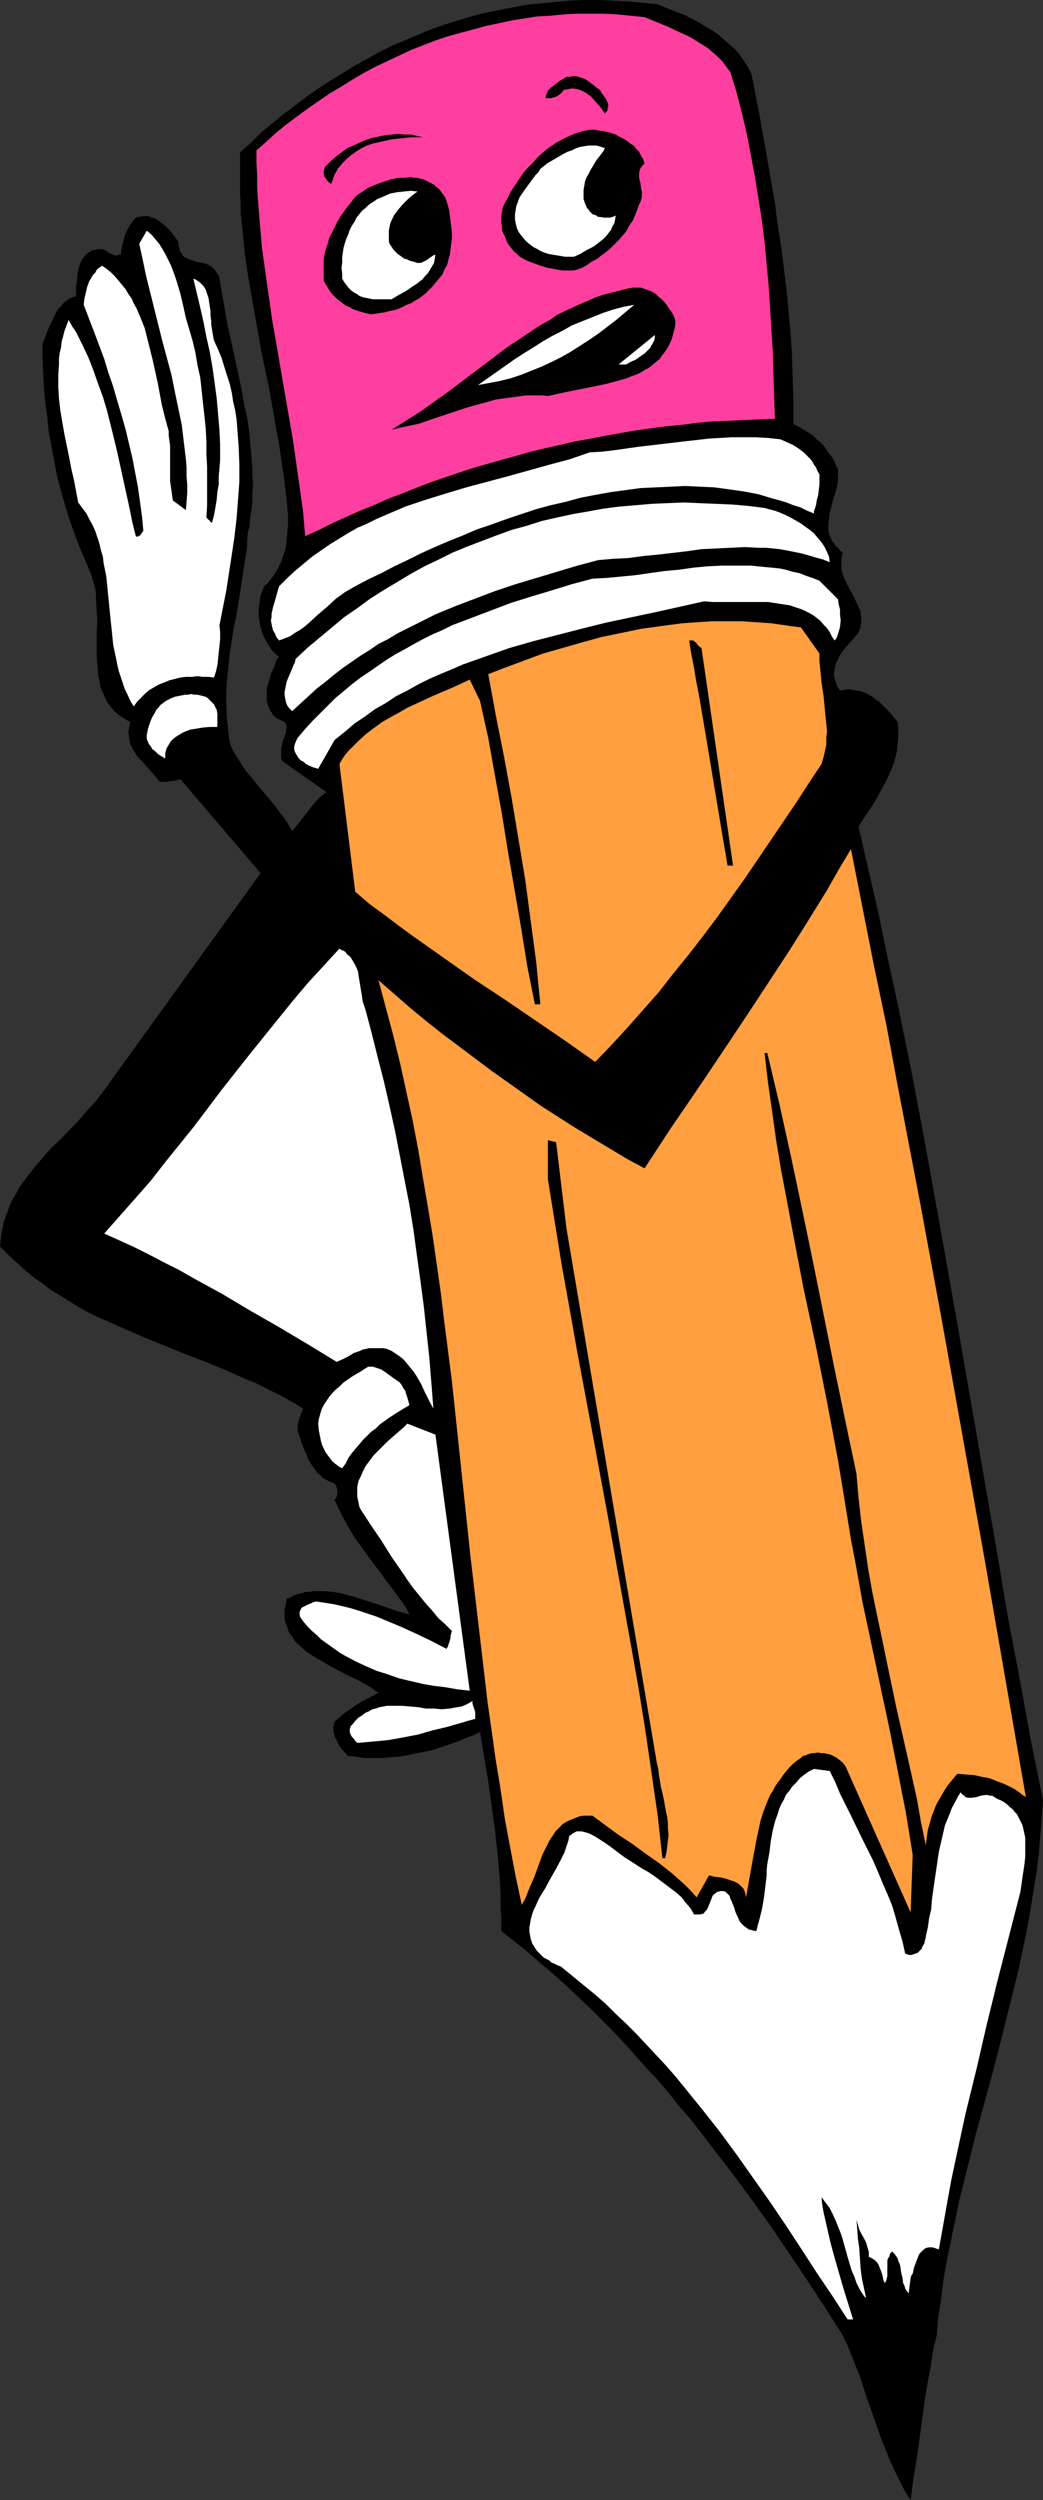
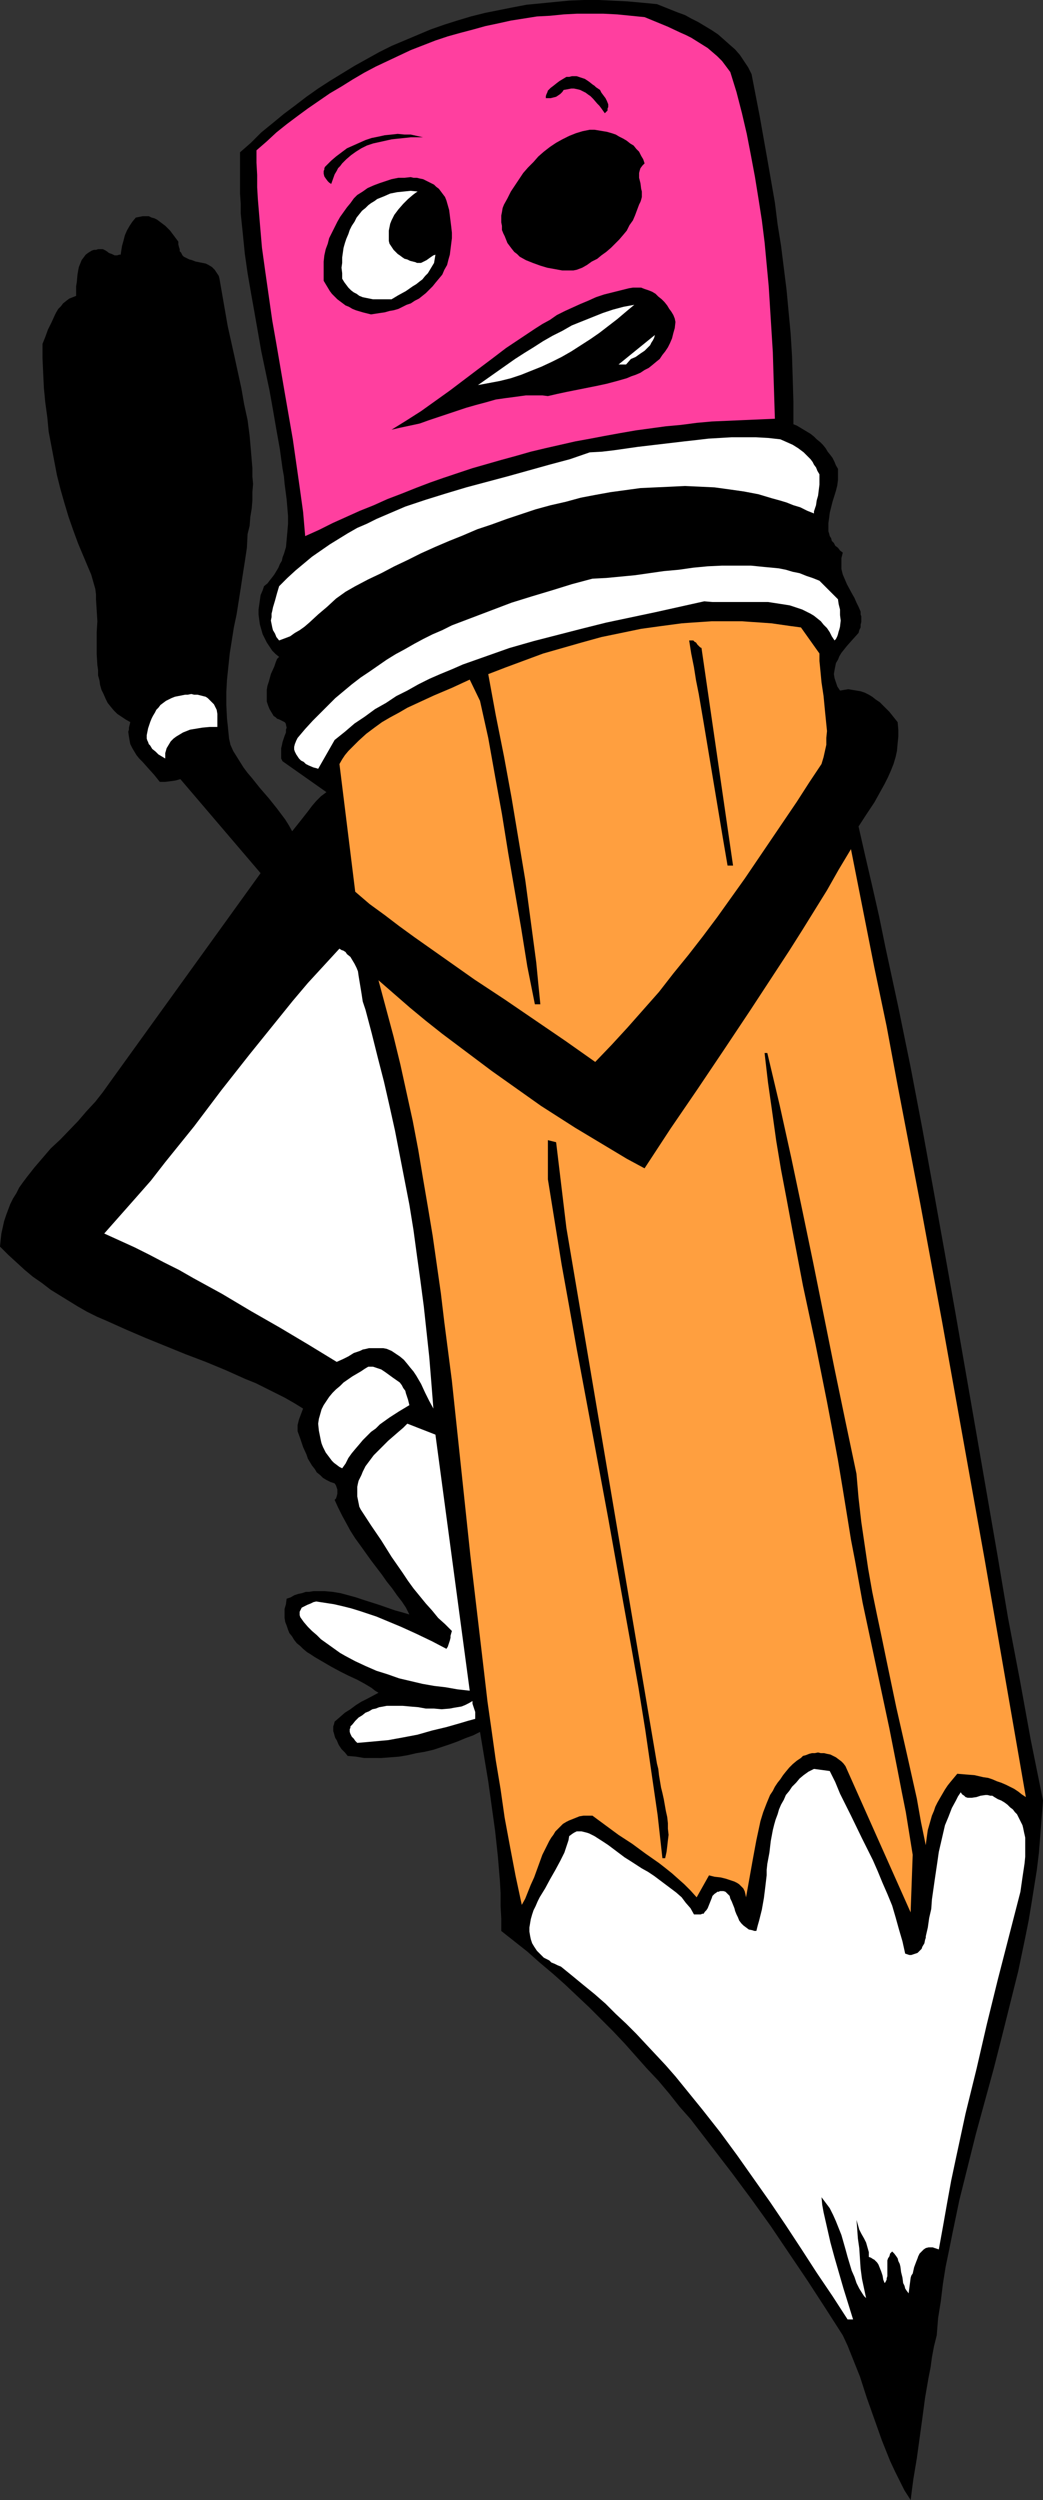
<svg xmlns="http://www.w3.org/2000/svg" xmlns:ns1="http://sodipodi.sourceforge.net/DTD/sodipodi-0.dtd" xmlns:ns2="http://www.inkscape.org/namespaces/inkscape" version="1.0" width="65.009mm" height="155.711mm" id="svg25" ns1:docname="Pencil - Whispering.wmf">
  <rect width="100%" height="100%" fill="#333333" stroke="none" />
  <ns1:namedview id="namedview25" pagecolor="#ffffff" bordercolor="#000000" borderopacity="0.25" ns2:showpageshadow="2" ns2:pageopacity="0.0" ns2:pagecheckerboard="0" ns2:deskcolor="#d1d1d1" ns2:document-units="mm" />
  <defs id="defs1">
    <pattern id="WMFhbasepattern" patternUnits="userSpaceOnUse" width="6" height="6" x="0" y="0" />
  </defs>
  <path style="fill:#000000;fill-opacity:1;fill-rule:evenodd;stroke:none" d="m 177.048,17.452 1.938,10.019 1.777,10.019 1.777,10.18 0.646,5.171 0.808,5.009 0.646,5.171 0.646,5.171 0.485,5.171 0.485,5.171 0.323,5.333 0.162,5.171 0.162,5.494 v 5.333 l 0.808,0.323 0.808,0.485 0.808,0.485 0.808,0.485 0.808,0.485 0.808,0.646 0.646,0.646 0.808,0.646 0.646,0.646 0.646,0.808 0.485,0.808 0.646,0.808 0.485,0.646 0.485,0.97 0.323,0.808 0.485,0.808 v 1.293 1.293 l -0.162,1.293 -0.323,1.293 -0.808,2.585 -0.323,1.293 -0.323,1.293 -0.162,1.293 -0.162,1.131 v 1.293 0.646 l 0.162,0.485 0.162,0.646 0.323,0.485 0.162,0.646 0.485,0.485 0.323,0.646 0.646,0.485 0.485,0.646 0.646,0.485 -0.162,0.646 -0.162,0.646 v 0.808 0.646 0.646 0.485 l 0.323,1.293 0.485,1.131 0.485,1.131 1.131,2.101 0.646,1.131 0.485,1.131 0.485,0.97 0.485,1.131 v 0.646 l 0.162,0.485 v 0.646 0.646 l -0.162,0.646 v 0.646 l -0.323,0.646 -0.162,0.646 -1.454,1.616 -1.292,1.454 -0.646,0.808 -0.646,0.808 -0.485,0.808 -0.323,0.808 -0.485,0.808 -0.162,0.808 -0.162,0.808 -0.162,0.97 0.162,0.97 0.323,0.97 0.323,0.97 0.323,0.485 0.323,0.485 0.969,-0.162 0.969,-0.162 0.969,0.162 0.969,0.162 0.969,0.162 0.969,0.323 0.969,0.485 0.808,0.485 0.808,0.646 0.969,0.646 0.646,0.646 0.808,0.808 0.808,0.808 0.646,0.808 0.646,0.808 0.646,0.808 0.162,1.778 v 1.616 l -0.162,1.616 -0.162,1.778 -0.323,1.454 -0.485,1.616 -0.646,1.616 -0.646,1.454 -0.808,1.616 -0.808,1.454 -1.615,2.909 -1.938,2.909 -1.777,2.747 1.615,7.11 1.615,6.948 1.615,7.11 1.454,7.11 3.069,14.22 2.908,14.22 2.746,14.382 2.585,14.22 2.585,14.382 2.585,14.543 5.008,28.763 5.008,28.925 2.423,14.382 2.746,14.382 2.585,14.22 2.908,14.382 -0.323,4.04 -0.323,4.201 -0.323,4.04 -0.485,4.04 -0.646,4.04 -0.646,4.04 -0.646,3.878 -0.808,4.04 -0.808,3.878 -0.808,3.878 -1.938,7.756 -1.938,7.756 -1.938,7.595 -4.2,15.351 -1.938,7.756 -1.938,7.756 -1.615,7.756 -0.808,4.04 -0.808,3.878 -0.646,4.04 -0.485,4.04 -0.646,4.04 -0.323,4.04 -0.646,2.585 -0.485,2.585 -0.323,2.424 -0.485,2.424 -0.808,4.686 -0.646,4.848 -0.646,4.686 -0.646,4.686 -0.808,4.848 -0.323,2.424 -0.323,2.585 -1.454,-2.262 -1.131,-2.262 -1.131,-2.262 -1.131,-2.424 -0.969,-2.424 -0.969,-2.424 -1.777,-5.009 -1.777,-5.009 -1.615,-5.009 -0.969,-2.424 -0.969,-2.424 -0.969,-2.424 -1.131,-2.424 -4.039,-6.302 -4.2,-6.464 -4.362,-6.464 -4.362,-6.464 -4.523,-6.302 -4.685,-6.302 -4.846,-6.302 -4.846,-6.302 -2.585,-2.909 -2.423,-3.07 -2.585,-3.07 -2.746,-2.909 -2.585,-2.909 -2.585,-2.909 -2.746,-2.909 -2.746,-2.747 -2.908,-2.909 -2.746,-2.585 -2.908,-2.747 -2.908,-2.585 -3.069,-2.585 -2.908,-2.585 -3.069,-2.424 -3.069,-2.424 v -2.909 l -0.162,-2.909 v -3.07 l -0.162,-2.909 -0.485,-5.817 -0.646,-5.979 -0.808,-5.817 -0.808,-5.817 -0.969,-5.817 -0.969,-5.817 -1.615,0.808 -1.777,0.646 -1.938,0.808 -1.777,0.646 -1.938,0.646 -1.938,0.646 -2.1,0.485 -1.938,0.323 -2.1,0.485 -1.938,0.323 -2.1,0.162 -2.1,0.162 H 87.878 85.778 l -1.938,-0.323 -1.938,-0.162 -0.646,-0.808 -0.808,-0.808 -0.646,-0.97 -0.485,-1.131 -0.323,-0.485 -0.162,-0.485 -0.162,-0.646 -0.162,-0.485 v -0.485 -0.646 l 0.162,-0.485 0.162,-0.646 1.131,-0.97 1.292,-1.131 1.292,-0.808 1.292,-0.97 1.292,-0.808 1.292,-0.646 2.746,-1.454 -0.808,-0.485 -0.808,-0.646 -0.808,-0.485 -0.808,-0.485 -1.777,-0.97 -2.1,-0.97 -1.938,-0.97 -2.1,-1.131 -1.938,-1.131 -1.938,-1.131 -0.969,-0.646 -0.808,-0.485 -0.969,-0.808 -0.646,-0.646 -0.808,-0.646 -0.646,-0.808 -0.485,-0.808 -0.646,-0.808 -0.323,-0.808 -0.323,-0.97 -0.323,-0.808 -0.162,-0.97 v -1.131 -0.97 l 0.323,-1.131 0.162,-1.293 0.969,-0.323 0.808,-0.485 0.969,-0.323 0.808,-0.162 0.969,-0.323 h 0.808 l 0.969,-0.162 h 0.969 1.777 l 1.777,0.162 1.938,0.323 1.777,0.485 1.777,0.485 1.938,0.646 3.554,1.131 3.715,1.293 1.777,0.485 1.615,0.485 -0.808,-1.616 -0.969,-1.454 -1.131,-1.454 -1.131,-1.616 -1.292,-1.616 -1.131,-1.616 -2.585,-3.393 -2.423,-3.393 -1.292,-1.778 -1.131,-1.778 -0.969,-1.778 -0.969,-1.778 -0.969,-1.939 -0.808,-1.778 0.323,-0.323 0.162,-0.485 0.162,-0.646 v -0.485 -0.485 l -0.162,-0.485 -0.162,-0.485 -0.323,-0.485 -0.969,-0.323 -0.969,-0.485 -0.808,-0.485 -0.646,-0.646 -0.808,-0.646 -0.485,-0.808 -0.646,-0.808 -0.485,-0.808 -0.485,-0.808 -0.323,-0.97 -0.808,-1.778 -0.646,-1.939 -0.646,-1.778 v -0.646 -0.808 l 0.162,-0.646 0.162,-0.646 0.485,-1.293 0.485,-1.293 -2.1,-1.293 -2.262,-1.293 -2.262,-1.131 -2.262,-1.131 -2.262,-1.131 -2.423,-0.97 -4.685,-2.101 -4.685,-1.939 -4.685,-1.778 -9.531,-3.878 -4.523,-1.939 -4.685,-2.101 -2.262,-0.97 -2.262,-1.131 -2.262,-1.293 -2.1,-1.293 -2.1,-1.293 -2.1,-1.293 -2.1,-1.616 -2.1,-1.454 -1.938,-1.616 -1.938,-1.778 L 1.938,295.389 0,293.449 l 0.162,-1.616 0.162,-1.454 0.323,-1.454 0.323,-1.454 0.485,-1.454 0.485,-1.293 0.485,-1.293 0.646,-1.293 0.808,-1.293 0.646,-1.293 0.808,-1.131 0.969,-1.293 1.777,-2.262 1.938,-2.262 1.938,-2.262 2.262,-2.101 4.2,-4.363 1.938,-2.262 2.1,-2.262 1.777,-2.262 0.808,-1.131 0.808,-1.131 35.539,-49.285 -18.9,-22.138 -1.131,0.323 -1.131,0.162 -1.292,0.162 h -1.292 l -0.646,-0.808 -0.646,-0.808 -1.454,-1.616 -1.292,-1.454 -0.808,-0.808 -0.646,-0.808 -0.485,-0.808 -0.485,-0.808 -0.485,-0.97 -0.162,-0.808 -0.162,-0.97 -0.162,-1.131 0.162,-0.485 v -0.485 l 0.162,-0.646 0.162,-0.646 -1.131,-0.646 -0.969,-0.646 -0.969,-0.646 -0.808,-0.808 -0.808,-0.97 -0.646,-0.808 -0.485,-0.97 -0.485,-1.131 -0.485,-0.97 -0.323,-1.131 -0.162,-1.131 -0.323,-1.131 v -1.293 l -0.162,-1.131 -0.162,-2.585 v -2.585 -2.585 l 0.162,-2.585 -0.162,-2.585 -0.162,-2.585 v -1.131 l -0.162,-1.293 -0.323,-1.131 -0.323,-1.131 -0.323,-1.131 -0.485,-1.131 -1.292,-3.07 -1.292,-3.07 -1.131,-3.07 -1.131,-3.232 -0.969,-3.232 -0.969,-3.393 -0.808,-3.232 -0.646,-3.393 -0.646,-3.393 -0.646,-3.393 -0.323,-3.393 -0.485,-3.555 -0.323,-3.393 -0.162,-3.393 -0.162,-3.555 V 80.957 l 0.646,-1.616 0.646,-1.778 0.808,-1.616 0.808,-1.778 0.323,-0.646 0.485,-0.808 0.646,-0.646 0.485,-0.646 0.808,-0.646 0.646,-0.485 0.808,-0.323 0.808,-0.323 v -1.454 -0.808 l 0.162,-0.97 0.162,-1.778 0.162,-0.97 0.162,-0.808 0.323,-0.808 0.323,-0.808 0.485,-0.646 0.485,-0.646 0.646,-0.485 0.808,-0.485 0.485,-0.162 h 0.485 l 0.485,-0.162 h 0.485 0.323 0.323 l 0.646,0.323 0.485,0.323 0.162,0.162 0.323,0.162 0.485,0.162 0.646,0.323 h 0.323 0.323 l 0.485,-0.162 h 0.323 l 0.162,-1.131 0.162,-0.97 0.323,-1.131 0.323,-1.293 0.485,-1.131 0.646,-1.131 0.646,-0.97 0.808,-0.97 0.808,-0.162 0.808,-0.162 h 0.646 0.808 l 0.646,0.323 0.646,0.162 0.646,0.323 0.646,0.485 0.646,0.485 0.646,0.485 1.131,1.131 0.969,1.293 0.969,1.293 v 0.646 l 0.162,0.646 0.162,0.485 v 0.485 l 0.323,0.323 0.162,0.323 0.162,0.323 0.323,0.323 0.646,0.323 0.646,0.323 0.646,0.162 0.808,0.323 0.808,0.162 0.808,0.162 0.808,0.162 0.646,0.323 0.808,0.485 0.323,0.323 0.323,0.323 0.323,0.485 0.323,0.485 0.323,0.485 0.162,0.646 0.646,3.717 0.646,3.717 0.646,3.717 1.615,7.272 1.615,7.433 0.646,3.717 0.808,3.717 0.485,3.717 0.323,3.717 0.323,3.878 v 1.939 l 0.162,1.778 -0.162,1.939 v 1.939 l -0.162,1.939 -0.323,1.939 -0.162,2.101 -0.485,1.939 -0.162,3.232 -0.485,3.232 -0.485,3.07 -0.485,3.232 -0.969,6.14 -0.646,3.07 -0.485,3.07 -0.485,3.07 -0.323,3.07 -0.323,3.07 -0.162,2.909 v 3.07 l 0.162,3.232 0.162,1.454 0.162,1.616 0.162,1.616 0.323,1.454 0.646,1.454 0.808,1.293 0.808,1.293 0.808,1.293 0.969,1.293 0.969,1.131 1.938,2.424 2.1,2.424 1.938,2.424 1.938,2.585 0.808,1.293 0.808,1.454 1.938,-2.424 1.777,-2.262 0.969,-1.293 0.969,-1.131 1.131,-1.131 1.292,-0.97 -10.339,-7.272 -0.323,-0.646 v -0.808 -0.808 -0.808 l 0.162,-0.646 0.162,-0.808 0.485,-1.454 0.323,-0.808 v -0.646 l 0.162,-0.485 -0.162,-0.646 v -0.162 l -0.162,-0.323 -0.162,-0.162 -0.323,-0.162 -0.323,-0.162 -0.323,-0.162 -0.323,-0.162 -0.485,-0.162 -0.323,-0.323 -0.485,-0.323 -0.485,-0.808 -0.485,-0.808 -0.323,-0.808 -0.323,-0.97 v -0.808 -0.97 -0.97 l 0.162,-0.97 0.323,-0.97 0.485,-1.778 0.808,-1.778 0.323,-0.97 0.323,-0.808 0.485,-0.485 -0.808,-0.646 -0.808,-0.808 -0.646,-0.97 -0.646,-0.97 -0.485,-0.97 -0.485,-0.97 -0.323,-1.131 -0.323,-1.131 -0.162,-1.131 -0.162,-1.293 v -1.131 l 0.162,-1.131 0.162,-1.131 0.162,-1.131 0.485,-1.131 0.323,-0.97 0.808,-0.646 0.485,-0.646 0.646,-0.808 0.485,-0.646 0.485,-0.808 0.485,-0.808 0.323,-0.808 0.485,-0.808 0.162,-0.808 0.323,-0.808 0.485,-1.616 0.162,-1.778 0.162,-1.778 0.162,-1.939 v -1.778 l -0.162,-1.939 -0.162,-1.939 -0.485,-3.717 -0.162,-1.778 -0.323,-1.778 -0.646,-4.686 -0.808,-4.525 -0.808,-4.686 -0.808,-4.525 -1.938,-9.211 -1.615,-9.211 -0.808,-4.525 -0.808,-4.686 -0.646,-4.525 -0.485,-4.848 -0.485,-4.686 v -2.262 l -0.162,-2.424 v -2.424 -2.424 -2.424 -2.424 l 2.585,-2.262 2.423,-2.424 2.585,-2.101 2.746,-2.262 2.585,-1.939 2.746,-2.101 2.746,-1.939 2.746,-1.778 2.908,-1.778 2.908,-1.778 2.908,-1.616 2.908,-1.616 2.908,-1.454 3.069,-1.293 3.069,-1.293 3.069,-1.293 3.231,-1.131 3.069,-0.97 3.231,-0.97 3.231,-0.808 3.231,-0.646 3.231,-0.646 3.392,-0.646 3.392,-0.323 3.231,-0.323 3.392,-0.323 L 137.471,0 h 3.554 l 3.392,0.162 3.392,0.162 3.554,0.323 3.392,0.323 1.615,0.646 1.615,0.646 1.615,0.646 1.777,0.646 1.454,0.808 1.615,0.808 1.615,0.97 1.615,0.97 1.454,0.97 1.292,1.131 1.454,1.293 1.292,1.131 1.131,1.293 0.969,1.454 0.969,1.454 z" id="path1" />
  <path style="fill:#ff3f9f;fill-opacity:1;fill-rule:evenodd;stroke:none" d="m 172.041,16.967 1.454,4.686 1.292,5.009 1.131,4.848 0.969,5.009 0.969,5.171 0.808,5.009 0.808,5.171 0.646,5.171 0.485,5.171 0.485,5.171 0.323,5.171 0.323,5.171 0.323,5.171 0.162,5.333 0.162,5.171 0.162,5.171 -3.715,0.162 -3.715,0.162 -3.715,0.162 -3.715,0.162 -3.554,0.323 -3.715,0.485 -3.554,0.323 -3.554,0.485 -3.554,0.485 -3.715,0.646 -3.554,0.646 -3.392,0.646 -3.554,0.646 -3.554,0.808 -3.554,0.808 -3.392,0.808 -3.392,0.97 -3.554,0.97 -3.392,0.97 -3.392,0.97 -3.392,1.131 -3.392,1.131 -3.231,1.131 -3.392,1.293 -3.231,1.293 -3.392,1.293 -3.231,1.454 -3.231,1.293 -3.231,1.454 -3.231,1.454 -3.231,1.616 -3.231,1.454 -0.485,-5.656 -0.808,-5.817 -0.808,-5.656 -0.808,-5.656 -1.938,-11.15 -0.969,-5.656 -0.969,-5.656 -0.969,-5.494 -0.808,-5.656 -0.808,-5.656 -0.808,-5.817 -0.485,-5.656 -0.485,-5.817 -0.162,-2.747 v -2.909 l -0.162,-2.909 v -2.909 l 2.423,-2.101 2.262,-2.101 2.423,-1.939 2.585,-1.939 2.423,-1.778 2.585,-1.778 2.585,-1.778 2.746,-1.616 2.585,-1.616 2.746,-1.616 2.746,-1.454 2.746,-1.293 2.746,-1.293 2.746,-1.293 2.908,-1.131 2.908,-1.131 2.908,-0.97 2.908,-0.808 3.069,-0.808 2.908,-0.808 3.069,-0.646 2.908,-0.646 3.069,-0.485 3.069,-0.485 3.069,-0.162 3.231,-0.323 3.069,-0.162 h 3.231 3.069 l 3.231,0.162 3.231,0.323 3.231,0.323 2.746,1.131 2.746,1.131 2.746,1.293 1.454,0.646 1.292,0.646 1.292,0.808 1.292,0.808 1.292,0.808 1.131,0.97 1.131,0.97 1.131,1.131 0.969,1.293 z" id="path2" />
  <path style="fill:#000000;fill-opacity:1;fill-rule:evenodd;stroke:none" d="m 141.348,21.168 0.323,0.646 0.485,0.646 0.485,0.646 0.323,0.646 0.323,0.808 v 0.323 0.323 l -0.162,0.323 v 0.485 l -0.323,0.323 -0.323,0.323 -0.808,-1.131 -0.485,-0.646 -0.485,-0.485 -0.969,-1.131 -0.646,-0.646 -0.485,-0.323 -0.646,-0.485 -0.646,-0.323 -0.646,-0.323 -0.646,-0.162 -0.808,-0.162 h -0.646 l -0.808,0.162 -0.969,0.162 -0.323,0.485 -0.485,0.485 -0.485,0.323 -0.485,0.323 -0.646,0.162 -0.646,0.162 h -0.485 -0.646 v -0.485 l 0.162,-0.485 0.162,-0.323 0.162,-0.485 0.646,-0.646 0.646,-0.485 0.808,-0.646 0.646,-0.485 0.808,-0.485 0.808,-0.485 h 0.646 l 0.646,-0.162 h 0.485 0.646 l 0.485,0.162 0.485,0.162 0.969,0.323 0.969,0.646 0.808,0.646 0.485,0.323 0.323,0.323 z" id="path3" />
  <path style="fill:#000000;fill-opacity:1;fill-rule:evenodd;stroke:none" d="m 151.848,38.459 -0.485,0.485 -0.485,0.646 -0.162,0.485 -0.162,0.646 v 0.646 0.485 l 0.323,1.293 0.162,1.293 0.162,0.646 v 0.646 0.646 l -0.162,0.646 -0.162,0.485 -0.323,0.646 -0.485,1.293 -0.485,1.293 -0.485,1.131 -0.808,1.131 -0.646,1.293 -0.808,0.97 -0.969,1.131 -0.969,0.97 -0.969,0.97 -1.131,0.97 -1.131,0.808 -0.969,0.808 -1.292,0.646 -1.131,0.808 -1.131,0.646 -1.292,0.485 -0.808,0.162 h -0.808 -0.969 -0.808 l -1.777,-0.323 -1.777,-0.323 -1.615,-0.485 -1.777,-0.646 -1.615,-0.646 -1.454,-0.808 -0.646,-0.646 -0.646,-0.485 -0.646,-0.808 -0.485,-0.646 -0.485,-0.646 -0.323,-0.808 -0.323,-0.808 -0.323,-0.646 -0.323,-0.808 v -0.97 l -0.162,-0.808 v -0.808 -0.808 l 0.162,-0.808 0.162,-0.97 0.323,-0.808 0.808,-1.454 0.808,-1.616 0.969,-1.454 0.969,-1.454 0.969,-1.454 1.131,-1.293 1.292,-1.293 1.131,-1.293 1.292,-1.131 1.454,-1.131 1.454,-0.97 1.454,-0.808 1.615,-0.808 1.615,-0.646 1.615,-0.485 1.615,-0.323 h 1.131 l 1.938,0.323 0.969,0.162 1.131,0.323 0.969,0.323 0.808,0.485 0.969,0.485 0.808,0.485 0.808,0.646 0.808,0.485 0.646,0.808 0.646,0.646 0.485,0.97 0.485,0.808 z" id="path4" />
  <path style="fill:#000000;fill-opacity:1;fill-rule:evenodd;stroke:none" d="m 99.67,32.318 h -1.454 -1.454 l -1.454,0.162 -1.615,0.162 -1.454,0.162 -1.454,0.323 -1.454,0.323 -1.454,0.323 -1.454,0.485 -1.292,0.646 -1.292,0.808 -1.131,0.808 -1.131,0.97 -0.969,0.97 -0.485,0.646 -0.485,0.485 -0.323,0.646 -0.485,0.808 -0.808,2.262 -0.485,-0.323 -0.323,-0.323 -0.485,-0.646 -0.323,-0.485 -0.162,-0.646 v -0.646 l 0.162,-0.323 v -0.323 l 0.162,-0.323 0.323,-0.323 1.131,-1.131 1.131,-0.97 1.292,-0.97 1.292,-0.97 1.454,-0.646 1.454,-0.646 1.454,-0.646 1.454,-0.485 1.615,-0.323 1.454,-0.323 1.615,-0.162 1.454,-0.162 1.615,0.162 h 1.454 l 1.454,0.323 z" id="path5" />
-   <path style="fill:#ffffff;fill-opacity:1;fill-rule:evenodd;stroke:none" d="m 142.479,34.904 -0.323,0.646 -0.485,0.646 -0.485,0.646 -0.646,0.808 -0.969,1.616 -0.485,0.808 -0.485,0.97 -0.485,0.808 -0.323,0.97 -0.162,0.97 -0.162,0.97 v 0.97 1.131 l 0.323,0.97 0.485,1.131 0.323,0.323 0.323,0.485 0.323,0.323 0.323,0.323 0.485,0.162 0.485,0.162 0.323,0.323 h 0.485 l 0.969,0.162 h 0.969 0.485 l 0.485,-0.162 0.485,-0.162 0.323,-0.162 -0.162,0.97 -0.162,0.808 -0.485,0.808 -0.323,0.808 -0.646,0.808 -0.485,0.646 -0.646,0.646 -0.808,0.646 -0.646,0.485 -0.808,0.646 -1.615,0.808 -1.615,0.97 -1.454,0.646 h -2.1 l -0.969,-0.162 -0.969,-0.162 -0.969,-0.162 -0.969,-0.162 -0.969,-0.323 -0.808,-0.323 -0.808,-0.485 -0.969,-0.485 -0.646,-0.485 -0.808,-0.646 -0.646,-0.646 -0.646,-0.808 -0.646,-0.808 -0.485,-0.97 -0.162,-0.646 -0.162,-0.646 -0.162,-0.97 v -1.131 l 0.162,-0.97 0.162,-0.97 0.323,-0.808 0.323,-0.97 0.485,-0.808 1.131,-1.616 2.262,-3.07 0.646,-0.646 0.485,-0.808 0.808,-0.646 0.808,-0.646 1.938,-1.131 1.938,-1.131 0.969,-0.485 0.969,-0.323 0.969,-0.485 0.969,-0.323 0.969,-0.162 0.969,-0.162 h 0.969 0.969 l 1.131,0.323 z" id="path6" />
  <path style="fill:#000000;fill-opacity:1;fill-rule:evenodd;stroke:none" d="m 105.163,47.185 0.323,1.131 0.323,1.131 0.162,1.293 0.162,1.293 0.162,1.293 0.162,1.454 v 1.293 l -0.162,1.293 -0.162,1.293 -0.162,1.293 -0.323,1.131 -0.323,1.293 -0.646,1.131 -0.485,1.131 -0.808,0.97 -0.808,0.97 -0.646,0.808 -0.808,0.808 -0.808,0.808 -0.808,0.646 -0.808,0.646 -0.969,0.485 -0.969,0.646 -0.969,0.323 -0.969,0.485 -0.969,0.485 -1.131,0.323 -0.969,0.162 -1.131,0.323 -1.131,0.162 -2.1,0.323 -1.938,-0.485 -1.615,-0.485 -0.808,-0.323 -0.808,-0.485 -0.808,-0.323 -0.646,-0.485 -0.646,-0.485 -0.646,-0.485 -0.646,-0.646 -0.646,-0.646 -0.485,-0.646 -0.485,-0.808 -0.485,-0.808 -0.485,-0.808 v -1.616 -1.454 -1.454 l 0.162,-1.454 0.323,-1.454 0.485,-1.293 0.323,-1.293 0.646,-1.293 0.646,-1.293 0.646,-1.293 0.646,-1.131 0.808,-1.131 0.808,-1.131 0.808,-0.97 0.808,-1.131 0.808,-0.808 1.292,-0.808 1.131,-0.808 1.454,-0.646 1.292,-0.485 1.454,-0.485 1.454,-0.485 1.615,-0.323 h 1.454 l 1.454,-0.162 0.646,0.162 h 0.808 l 0.646,0.162 0.808,0.162 0.646,0.323 0.646,0.323 0.646,0.323 0.646,0.323 0.485,0.485 0.646,0.485 0.485,0.646 0.485,0.646 0.485,0.646 z" id="path7" />
  <path style="fill:#ffffff;fill-opacity:1;fill-rule:evenodd;stroke:none" d="m 98.378,45.084 -0.485,0.323 -0.646,0.485 -1.131,0.97 -1.131,1.131 -1.131,1.293 -0.485,0.646 -0.485,0.646 -0.323,0.646 -0.323,0.646 -0.323,0.808 -0.162,0.808 -0.162,0.808 v 0.808 0.485 0.646 0.485 l 0.162,0.646 0.323,0.485 0.323,0.485 0.323,0.485 0.485,0.485 0.485,0.485 0.485,0.323 0.646,0.485 0.485,0.323 0.646,0.162 0.646,0.323 0.646,0.162 0.646,0.162 0.323,0.162 h 0.323 0.323 0.323 l 0.646,-0.323 0.646,-0.323 1.131,-0.808 0.485,-0.323 0.485,-0.162 -0.162,0.97 -0.162,0.97 -0.485,0.808 -0.485,0.808 -0.485,0.808 -0.646,0.646 -0.646,0.808 -0.646,0.485 -0.808,0.646 -0.808,0.485 -1.615,1.131 -1.777,0.97 -1.615,0.97 H 90.463 88.686 87.878 L 87.07,70.292 86.263,70.131 85.455,69.969 84.647,69.646 84.001,69.161 83.355,68.838 82.709,68.353 82.063,67.707 81.578,67.06 81.093,66.414 80.609,65.606 v -1.293 l -0.162,-1.293 0.162,-1.131 v -1.293 l 0.162,-1.131 0.162,-1.131 0.323,-1.131 0.323,-0.97 0.485,-1.131 0.323,-0.97 0.485,-0.97 0.646,-0.97 0.485,-0.97 0.646,-0.808 0.646,-0.808 0.808,-0.646 0.646,-0.646 0.646,-0.485 0.808,-0.485 0.646,-0.485 0.808,-0.323 0.808,-0.323 1.454,-0.646 1.615,-0.323 1.615,-0.162 1.615,-0.162 z" id="path8" />
-   <path style="fill:#ffffff;fill-opacity:1;fill-rule:evenodd;stroke:none" d="m 43.777,74.817 0.808,2.747 0.808,2.747 0.646,2.747 0.485,2.909 0.646,2.909 0.323,2.909 0.323,3.07 0.323,2.909 0.323,3.07 0.162,3.07 v 3.07 l 0.162,2.909 v 3.07 5.979 l -0.162,2.909 1.292,1.293 0.485,-1.778 0.323,-1.778 0.323,-1.939 0.162,-1.778 0.323,-1.939 v -1.778 l 0.323,-3.717 v -3.717 l -0.162,-3.555 -0.323,-3.717 -0.323,-3.717 -0.485,-3.555 -0.485,-3.555 -0.646,-3.717 -0.808,-3.555 -0.646,-3.393 -0.808,-3.555 -0.808,-3.393 -0.808,-3.393 0.485,0.162 0.485,0.323 0.485,0.323 0.323,0.323 0.646,0.646 0.485,0.808 0.323,0.97 0.323,0.97 0.162,0.97 0.162,1.131 0.162,0.97 v 1.131 l 0.162,1.131 v 0.97 l 0.162,0.97 0.162,0.97 0.162,0.97 0.162,0.808 0.969,2.101 0.808,1.939 0.646,2.101 0.646,2.101 0.646,1.939 0.485,2.101 0.323,2.101 0.485,2.101 0.323,2.101 0.162,2.101 0.162,2.101 0.162,2.101 0.162,4.201 v 4.201 l -0.323,4.363 -0.323,4.201 -0.485,4.201 -0.646,4.363 -0.646,4.201 -0.646,4.201 -1.615,8.241 0.162,1.616 v 1.616 l -0.162,1.616 -0.162,1.454 -0.162,1.616 -0.162,1.454 -0.323,1.454 -0.485,1.454 -1.292,-0.162 h -1.292 l -1.292,-0.162 -1.292,0.162 h -1.454 l -1.292,0.162 -1.292,0.323 -1.292,0.323 -1.131,0.485 -1.292,0.485 -1.131,0.646 -1.131,0.646 -0.969,0.808 -0.969,0.97 -0.969,0.97 -0.808,1.131 -0.808,-1.293 -0.646,-1.454 -0.646,-1.293 -0.485,-1.454 -0.485,-1.454 -0.485,-1.454 -0.323,-1.454 -0.323,-1.616 -0.646,-3.07 -0.323,-3.232 -0.323,-3.07 -0.323,-3.232 -0.323,-3.232 -0.323,-3.232 -0.646,-3.232 -0.162,-1.454 -0.485,-1.616 -0.323,-1.454 -0.485,-1.454 -0.485,-1.454 -0.646,-1.454 -0.808,-1.454 -0.646,-1.293 -0.969,-1.293 -0.969,-1.293 -0.485,-2.585 -0.485,-2.585 -0.646,-2.747 -0.485,-2.585 -1.131,-5.494 -0.485,-2.747 -0.485,-2.909 -0.323,-2.747 -0.162,-2.747 v -2.747 l 0.162,-2.747 v -1.293 l 0.162,-1.293 0.323,-1.293 0.162,-1.454 0.323,-1.131 0.323,-1.293 0.485,-1.293 0.485,-1.293 0.808,1.454 0.969,1.454 1.454,2.909 1.454,3.07 1.131,2.909 1.131,3.232 1.131,3.07 0.969,3.232 0.808,3.232 0.808,3.232 0.808,3.393 1.454,6.625 1.454,6.625 0.646,3.232 0.808,3.232 0.323,0.162 0.323,-0.162 0.323,-0.162 0.162,-0.162 0.323,-0.485 0.323,-0.485 -0.323,-3.393 -0.485,-3.555 -0.485,-3.393 -0.646,-3.393 -0.646,-3.393 -0.808,-3.393 -0.808,-3.393 -0.969,-3.393 -0.969,-3.232 -0.969,-3.393 -1.131,-3.232 -0.969,-3.232 -2.423,-6.464 -2.423,-6.302 0.162,-1.454 0.323,-1.293 0.323,-1.454 0.485,-1.293 0.646,-1.131 0.323,-0.485 0.485,-0.485 0.323,-0.646 0.323,-0.323 0.485,-0.323 0.485,-0.323 1.131,0.808 0.969,0.808 0.969,0.97 0.808,0.97 0.808,0.97 0.808,0.97 0.646,1.131 0.808,1.131 0.485,1.131 0.646,1.131 0.485,1.131 0.485,1.131 0.969,2.424 0.646,2.585 0.646,2.585 0.646,2.585 1.131,5.171 0.969,5.171 0.646,2.585 0.646,2.424 0.323,1.131 v 1.131 l 0.162,1.131 0.162,1.131 v 2.101 2.101 2.101 2.101 l 0.162,1.131 0.162,1.131 0.162,1.131 0.162,1.131 3.069,2.262 0.162,-1.939 0.162,-2.101 v -1.939 l -0.162,-1.939 v -2.101 l -0.162,-1.939 -0.485,-4.04 -0.485,-4.04 -0.808,-3.878 -0.808,-3.878 -0.808,-4.04 -2.1,-7.756 -0.969,-3.878 -0.969,-3.878 -0.969,-3.878 -0.969,-3.878 -0.808,-3.878 -0.808,-3.717 1.777,-3.07 1.131,0.97 0.969,1.131 0.808,0.97 0.808,1.293 0.646,1.131 0.646,1.293 0.646,1.293 0.485,1.293 0.485,1.293 0.485,1.454 0.808,2.747 0.646,2.747 z" id="path9" />
  <path style="fill:#000000;fill-opacity:1;fill-rule:evenodd;stroke:none" d="m 159.117,75.786 -0.162,1.454 -0.323,1.131 -0.323,1.293 -0.485,1.131 -0.485,0.97 -0.646,0.97 -0.646,0.808 -0.646,0.97 -0.808,0.646 -0.969,0.808 -0.808,0.646 -0.969,0.485 -0.969,0.646 -1.131,0.485 -0.969,0.323 -1.131,0.485 -2.262,0.646 -2.423,0.646 -2.262,0.485 -2.423,0.485 -2.423,0.485 -2.423,0.485 -2.262,0.485 -2.1,0.485 -1.292,-0.162 h -1.292 -1.292 -1.292 l -2.423,0.323 -2.423,0.323 -2.262,0.323 -2.262,0.646 -2.423,0.646 -2.262,0.646 -4.362,1.454 -4.362,1.454 -2.262,0.808 -2.262,0.485 -2.262,0.485 -2.1,0.485 3.392,-2.101 3.554,-2.262 3.392,-2.424 3.392,-2.424 6.623,-5.009 3.231,-2.424 3.392,-2.585 3.392,-2.262 3.392,-2.262 1.777,-1.131 1.777,-0.97 1.615,-1.131 1.938,-0.97 1.777,-0.808 1.777,-0.808 1.938,-0.808 1.777,-0.808 1.938,-0.646 1.938,-0.485 1.938,-0.485 1.938,-0.485 0.969,-0.162 h 0.969 0.969 l 0.808,0.323 0.969,0.323 0.808,0.323 0.808,0.485 0.646,0.646 0.808,0.646 0.646,0.646 0.646,0.808 0.485,0.808 0.485,0.646 0.485,0.808 0.323,0.808 z" id="path10" />
  <path style="fill:#ffffff;fill-opacity:1;fill-rule:evenodd;stroke:none" d="m 149.425,71.746 -1.938,1.616 -2.1,1.778 -2.1,1.616 -2.1,1.616 -2.1,1.454 -2.262,1.454 -2.262,1.454 -2.262,1.293 -2.262,1.131 -2.423,1.131 -2.423,0.97 -2.423,0.97 -2.423,0.808 -2.585,0.646 -2.585,0.485 -2.585,0.485 4.362,-3.07 4.362,-3.07 2.262,-1.454 2.1,-1.293 2.262,-1.454 2.262,-1.293 2.262,-1.131 2.262,-1.293 2.423,-0.97 2.423,-0.97 2.423,-0.97 2.423,-0.808 2.423,-0.646 z" id="path11" />
-   <path style="fill:#ffffff;fill-opacity:1;fill-rule:evenodd;stroke:none" d="m 147.486,85.805 h -1.777 l 8.562,-6.948 v 0.646 l -0.162,0.646 -0.323,0.646 -0.323,0.485 -0.323,0.646 -0.323,0.323 -0.485,0.485 -0.485,0.485 -0.969,0.646 -1.131,0.808 -1.131,0.485 z" id="path12" />
+   <path style="fill:#ffffff;fill-opacity:1;fill-rule:evenodd;stroke:none" d="m 147.486,85.805 h -1.777 l 8.562,-6.948 l -0.162,0.646 -0.323,0.646 -0.323,0.485 -0.323,0.646 -0.323,0.323 -0.485,0.485 -0.485,0.485 -0.969,0.646 -1.131,0.808 -1.131,0.485 z" id="path12" />
  <path style="fill:#ffffff;fill-opacity:1;fill-rule:evenodd;stroke:none" d="m 193.041,111.659 v 1.293 1.131 l -0.162,1.293 -0.162,1.293 -0.323,1.131 -0.162,1.131 -0.323,0.97 -0.162,0.485 v 0.485 l -1.615,-0.646 -1.615,-0.808 -1.615,-0.485 -1.615,-0.646 -1.615,-0.485 -1.777,-0.485 -3.231,-0.97 -3.392,-0.646 -3.392,-0.485 -3.554,-0.485 -3.392,-0.162 -3.554,-0.162 -3.392,0.162 -3.554,0.162 -3.554,0.162 -3.554,0.485 -3.554,0.485 -3.554,0.646 -3.392,0.646 -3.554,0.97 -3.554,0.808 -3.554,0.97 -3.392,1.131 -3.392,1.131 -3.554,1.293 -3.392,1.131 -3.392,1.454 -3.231,1.293 -3.392,1.454 -3.231,1.454 -3.231,1.616 -3.069,1.454 -3.069,1.616 -3.069,1.454 -3.069,1.616 -1.131,0.646 -1.131,0.646 -1.131,0.808 -1.131,0.808 -2.1,1.939 -2.1,1.778 -2.1,1.939 -1.131,0.97 -1.131,0.808 -1.131,0.646 -1.131,0.808 -1.292,0.485 -1.292,0.485 -0.646,-0.808 -0.323,-0.808 -0.485,-0.808 -0.162,-0.646 -0.162,-0.808 -0.162,-0.808 0.162,-0.808 v -0.808 l 0.162,-0.646 0.162,-0.808 0.485,-1.616 0.485,-1.778 0.485,-1.616 1.938,-1.939 1.938,-1.778 1.938,-1.616 1.938,-1.616 2.1,-1.454 2.1,-1.454 2.1,-1.293 2.1,-1.293 2.262,-1.293 2.262,-0.97 2.262,-1.131 2.262,-0.97 2.262,-0.97 2.262,-0.97 2.423,-0.808 2.423,-0.808 4.685,-1.454 4.846,-1.454 9.692,-2.585 9.854,-2.747 4.846,-1.293 4.685,-1.616 2.908,-0.162 2.746,-0.323 5.654,-0.808 5.492,-0.646 5.492,-0.646 2.908,-0.323 2.746,-0.323 2.746,-0.162 2.746,-0.162 h 2.908 2.746 l 2.908,0.162 2.908,0.323 1.454,0.646 1.454,0.646 1.292,0.808 1.292,0.97 0.969,0.97 0.646,0.646 0.485,0.646 0.323,0.646 0.485,0.646 0.323,0.808 z" id="path13" />
-   <path style="fill:#ffffff;fill-opacity:1;fill-rule:evenodd;stroke:none" d="m 195.464,132.343 -1.615,-0.646 -1.777,-0.485 -1.615,-0.485 -1.777,-0.485 -1.615,-0.323 -1.615,-0.323 -1.777,-0.323 -1.615,-0.162 -1.615,-0.162 h -1.777 l -3.231,-0.162 -3.392,0.162 -3.392,0.162 -3.392,0.162 -3.392,0.485 -6.946,0.808 -3.392,0.323 -3.554,0.485 -3.554,0.162 -3.554,0.323 -4.846,1.293 -4.846,1.454 -4.846,1.454 -4.846,1.454 -4.846,1.616 -4.685,1.778 -4.685,1.778 -4.685,1.939 -2.262,1.131 -2.262,1.131 -2.262,1.131 -2.262,1.131 -2.1,1.293 -2.262,1.131 -2.1,1.454 -2.1,1.293 -2.1,1.454 -2.1,1.454 -2.1,1.616 -1.938,1.616 -2.1,1.616 -1.938,1.778 -1.938,1.778 -1.938,1.778 -0.646,-0.646 -0.485,-0.646 -0.323,-0.808 -0.162,-0.808 -0.162,-0.808 v -0.808 l 0.162,-0.808 0.162,-0.808 0.162,-0.808 0.323,-0.808 0.646,-1.454 0.646,-1.616 0.323,-0.646 0.162,-0.808 2.746,-2.585 2.908,-2.424 2.908,-2.424 2.908,-2.424 3.069,-2.101 3.069,-2.262 3.069,-1.939 3.231,-1.939 3.231,-1.939 3.231,-1.778 3.392,-1.616 3.231,-1.616 3.554,-1.454 3.392,-1.293 3.392,-1.293 3.554,-1.293 3.554,-0.97 3.554,-1.131 3.554,-0.808 3.715,-0.808 3.715,-0.646 3.554,-0.646 3.715,-0.485 3.877,-0.323 3.715,-0.323 3.715,-0.162 3.877,-0.162 3.715,0.162 3.877,0.162 3.877,0.162 3.715,0.323 3.877,0.485 1.131,0.323 1.292,0.323 1.292,0.485 1.131,0.485 1.292,0.646 1.131,0.646 1.131,0.646 1.131,0.808 1.131,0.808 0.969,0.808 0.808,0.97 0.969,1.131 0.646,0.97 0.646,1.293 0.485,1.131 z" id="path14" />
  <path style="fill:#ffffff;fill-opacity:1;fill-rule:evenodd;stroke:none" d="m 197.402,141.069 0.162,1.131 0.323,1.293 v 1.293 l 0.162,1.293 -0.162,1.454 -0.162,0.646 -0.162,0.485 -0.162,0.646 -0.162,0.485 -0.323,0.646 -0.323,0.323 -0.646,-0.97 -0.485,-0.97 -0.646,-0.97 -0.808,-0.808 -0.646,-0.808 -0.808,-0.646 -0.808,-0.646 -0.808,-0.485 -0.969,-0.485 -0.969,-0.485 -0.969,-0.323 -0.969,-0.323 -0.969,-0.323 -0.969,-0.162 -2.1,-0.323 -2.1,-0.323 h -2.262 -4.362 -2.262 -2.1 -2.1 l -1.938,-0.162 -11.631,2.585 -11.469,2.424 -5.815,1.454 -5.654,1.454 -5.654,1.454 -5.654,1.616 -2.746,0.97 -2.746,0.97 -2.746,0.97 -2.746,0.97 -2.585,1.131 -2.746,1.131 -2.585,1.131 -2.585,1.293 -2.585,1.454 -2.585,1.293 -2.423,1.616 -2.585,1.454 -2.423,1.778 -2.423,1.616 -2.262,1.939 -2.423,1.939 -3.877,6.787 -0.485,-0.162 -0.646,-0.162 -1.131,-0.485 -0.646,-0.323 -0.485,-0.485 -0.646,-0.323 -0.485,-0.485 -0.323,-0.485 -0.323,-0.485 -0.323,-0.646 -0.162,-0.485 v -0.646 l 0.162,-0.646 0.323,-0.808 0.162,-0.323 0.162,-0.323 1.777,-2.101 1.777,-1.939 1.777,-1.778 1.777,-1.778 1.777,-1.778 1.938,-1.616 1.938,-1.616 2.1,-1.616 1.938,-1.293 2.1,-1.454 2.1,-1.454 2.1,-1.293 2.1,-1.131 2.262,-1.293 2.1,-1.131 2.262,-1.131 2.262,-0.97 2.262,-1.131 4.685,-1.778 4.685,-1.778 4.685,-1.778 4.685,-1.454 4.846,-1.454 4.685,-1.454 4.846,-1.293 3.231,-0.162 3.392,-0.323 3.392,-0.323 3.392,-0.485 3.392,-0.485 3.554,-0.323 3.392,-0.485 3.392,-0.323 3.392,-0.162 h 3.392 3.392 l 1.615,0.162 1.615,0.162 1.777,0.162 1.615,0.162 1.615,0.323 1.615,0.485 1.615,0.323 1.615,0.646 1.454,0.485 1.615,0.646 z" id="path15" />
  <path style="fill:#ff9f3f;fill-opacity:1;fill-rule:evenodd;stroke:none" d="m 193.041,153.835 v 1.778 l 0.162,1.616 0.323,3.393 0.485,3.232 0.323,3.393 0.162,1.616 0.162,1.616 0.162,1.616 -0.162,1.616 v 1.616 l -0.323,1.454 -0.323,1.454 -0.485,1.616 -2.908,4.363 -2.908,4.525 -3.069,4.525 -3.069,4.525 -3.069,4.525 -3.069,4.525 -3.231,4.525 -3.231,4.525 -3.392,4.525 -3.392,4.363 -3.554,4.363 -3.392,4.363 -3.715,4.201 -3.715,4.201 -3.715,4.04 -3.877,4.04 -7.108,-5.009 -7.108,-4.848 -7.108,-4.848 -7.108,-4.686 -7.108,-5.009 -7.108,-5.009 -3.554,-2.585 -3.392,-2.585 -3.554,-2.585 -3.392,-2.909 -3.715,-30.056 0.646,-1.131 0.646,-0.97 0.808,-0.97 0.808,-0.808 1.615,-1.616 1.777,-1.616 1.938,-1.454 1.777,-1.293 1.938,-1.131 2.1,-1.131 1.938,-1.131 2.1,-0.97 4.2,-1.939 4.2,-1.778 4.2,-1.939 2.423,5.009 0.969,4.363 0.969,4.363 1.615,9.049 1.615,8.888 1.454,9.049 3.069,17.775 1.454,9.049 1.777,8.888 h 1.292 l -0.485,-4.848 -0.485,-5.009 -0.646,-4.848 -0.646,-4.848 -1.292,-9.695 -1.615,-9.695 -1.615,-9.695 -1.777,-9.695 -1.938,-9.695 -1.777,-9.695 4.2,-1.616 4.362,-1.616 4.362,-1.616 4.523,-1.293 4.523,-1.293 4.685,-1.293 4.685,-0.97 4.685,-0.97 4.685,-0.646 4.846,-0.646 2.262,-0.162 2.423,-0.162 2.423,-0.162 h 2.262 2.423 2.423 l 2.262,0.162 2.423,0.162 2.262,0.162 2.262,0.323 2.262,0.323 2.423,0.323 z" id="path16" />
  <path style="fill:#000000;fill-opacity:1;fill-rule:evenodd;stroke:none" d="m 165.256,152.542 7.431,51.224 h -1.292 l -1.131,-6.625 -1.131,-6.787 -2.262,-13.574 -1.131,-6.787 -1.131,-6.625 -0.646,-3.232 -0.485,-3.07 -0.646,-3.232 -0.485,-3.07 h 0.162 0.323 0.485 l 0.323,0.323 0.323,0.162 0.323,0.485 0.323,0.323 0.323,0.323 z" id="path17" />
  <path style="fill:#ffffff;fill-opacity:1;fill-rule:evenodd;stroke:none" d="m 51.208,168.055 v 3.07 h -0.808 -0.969 l -1.777,0.162 -1.938,0.323 -0.969,0.162 -0.808,0.323 -0.808,0.323 -0.808,0.485 -0.808,0.485 -0.646,0.485 -0.646,0.646 -0.485,0.808 -0.485,0.808 -0.323,1.131 v 1.293 l -0.808,-0.485 -0.808,-0.485 -0.646,-0.646 -0.808,-0.646 -0.485,-0.808 -0.323,-0.323 -0.162,-0.485 -0.162,-0.323 -0.162,-0.485 v -0.323 -0.485 l 0.323,-1.616 0.485,-1.454 0.323,-0.808 0.323,-0.646 0.485,-0.808 0.323,-0.646 0.485,-0.485 0.485,-0.646 0.646,-0.485 0.646,-0.485 0.646,-0.323 0.646,-0.323 0.808,-0.323 0.808,-0.162 1.615,-0.323 h 0.646 l 0.808,-0.162 0.646,0.162 h 0.808 l 0.646,0.162 0.646,0.162 0.646,0.162 0.485,0.323 0.485,0.485 0.485,0.485 0.485,0.485 0.323,0.646 0.323,0.646 z" id="path18" />
  <path style="fill:#ff9f3f;fill-opacity:1;fill-rule:evenodd;stroke:none" d="m 241.664,423.046 -0.969,-0.646 -0.808,-0.646 -0.969,-0.646 -0.969,-0.485 -0.969,-0.485 -1.131,-0.485 -0.969,-0.323 -1.131,-0.485 -0.969,-0.323 -1.131,-0.162 -2.1,-0.485 -2.1,-0.162 -1.938,-0.162 -0.808,0.97 -0.808,0.97 -0.646,0.808 -0.646,0.97 -1.131,1.939 -0.646,1.131 -0.485,0.97 -0.323,0.97 -0.485,1.131 -0.646,2.262 -0.323,1.131 -0.162,1.131 -0.323,2.424 -1.131,-5.494 -0.969,-5.494 -2.423,-10.827 -2.423,-10.665 -2.262,-10.827 -1.131,-5.494 -1.131,-5.333 -1.131,-5.494 -0.969,-5.494 -0.808,-5.494 -0.808,-5.494 -0.646,-5.656 -0.485,-5.656 -2.585,-12.281 -2.585,-12.443 -5.008,-24.885 -2.585,-12.443 -2.585,-12.281 -2.746,-12.443 -2.908,-12.281 h -0.646 l 0.808,6.948 0.969,6.787 0.969,6.948 1.131,6.787 1.292,6.787 1.292,6.948 2.585,13.574 2.908,13.574 2.746,13.735 1.292,6.787 1.292,6.948 1.131,6.787 1.131,6.948 0.808,5.009 0.969,5.009 1.777,9.857 2.1,9.857 2.1,9.857 2.1,9.857 1.938,9.857 0.969,5.009 0.969,4.848 0.808,5.009 0.808,5.009 -0.485,13.574 -15.346,-34.419 -0.485,-0.646 -0.485,-0.485 -0.646,-0.485 -0.646,-0.485 -0.646,-0.323 -0.646,-0.323 -0.808,-0.162 -0.646,-0.162 h -0.808 l -0.646,-0.162 -0.808,0.162 h -0.646 l -0.646,0.162 -0.808,0.323 -0.646,0.162 -0.485,0.485 -0.969,0.646 -0.969,0.808 -0.808,0.808 -0.808,0.97 -0.646,0.808 -0.646,0.97 -0.646,0.808 -0.646,0.97 -0.485,0.97 -0.646,0.97 -0.808,1.939 -0.808,2.101 -0.646,2.101 -0.485,2.262 -0.485,2.262 -0.808,4.363 -0.808,4.525 -0.808,4.525 -0.162,-0.808 -0.162,-0.646 -0.323,-0.646 -0.485,-0.485 -0.485,-0.485 -0.485,-0.323 -0.646,-0.323 -0.485,-0.162 -1.454,-0.485 -1.292,-0.323 -1.454,-0.162 -1.292,-0.323 -2.908,5.171 -1.454,-1.616 -1.454,-1.454 -1.454,-1.293 -1.454,-1.293 -1.615,-1.293 -1.454,-1.131 -3.231,-2.262 -3.069,-2.262 -3.231,-2.101 -3.069,-2.262 -3.069,-2.262 h -1.131 -0.969 l -0.969,0.162 -0.808,0.323 -0.808,0.323 -0.808,0.323 -0.646,0.323 -0.808,0.485 -0.646,0.646 -0.485,0.485 -0.646,0.646 -0.485,0.808 -0.485,0.646 -0.485,0.808 -0.808,1.616 -0.808,1.616 -0.646,1.778 -0.646,1.778 -0.646,1.778 -0.808,1.778 -0.646,1.616 -0.646,1.616 -0.808,1.454 -1.454,-6.787 -1.292,-6.787 -1.292,-6.948 -0.969,-6.787 -1.131,-6.787 -0.969,-6.948 -0.969,-6.787 -0.808,-6.948 -1.615,-13.735 -1.615,-13.735 -1.454,-13.735 -1.454,-13.735 -1.454,-13.735 -1.777,-13.735 -0.808,-6.787 -0.969,-6.787 -0.969,-6.787 -1.131,-6.787 -1.131,-6.625 -1.131,-6.787 -1.292,-6.787 -1.454,-6.625 -1.454,-6.625 -1.615,-6.625 -1.777,-6.625 -1.777,-6.625 3.715,3.232 3.715,3.232 3.715,3.07 3.877,3.07 3.877,2.909 3.877,2.909 3.877,2.909 3.877,2.747 3.877,2.747 3.877,2.747 4.039,2.585 4.039,2.585 4.039,2.424 4.039,2.424 4.039,2.424 4.2,2.262 6.139,-9.372 6.3,-9.211 6.3,-9.372 6.139,-9.211 6.139,-9.372 3.069,-4.686 3.069,-4.848 2.908,-4.686 2.908,-4.686 2.746,-4.848 2.908,-4.848 2.746,13.897 2.746,13.897 2.908,13.897 2.585,13.897 5.331,27.794 5.169,27.955 5.008,27.955 5.008,27.955 4.846,27.955 z" id="path19" />
  <path style="fill:#ffffff;fill-opacity:1;fill-rule:evenodd;stroke:none" d="m 86.101,237.701 1.454,5.494 1.454,5.817 1.454,5.656 1.292,5.656 1.292,5.817 1.131,5.817 1.131,5.817 1.131,5.817 0.969,5.979 0.808,5.979 0.808,5.817 0.808,6.14 0.646,5.979 0.646,5.979 0.485,5.979 0.485,6.14 -0.969,-1.778 -0.969,-1.939 -0.969,-2.101 -1.131,-1.939 -0.646,-0.97 -0.808,-0.97 -0.646,-0.808 -0.808,-0.97 -0.969,-0.808 -0.969,-0.646 -0.969,-0.646 -1.131,-0.485 -0.808,-0.162 h -0.969 -0.808 -0.808 -0.808 l -0.646,0.162 -0.808,0.162 -0.646,0.323 -1.454,0.485 -1.292,0.808 -1.292,0.646 -1.454,0.646 -6.623,-4.04 -6.785,-4.04 -6.785,-3.878 -6.785,-4.04 -6.785,-3.717 -3.392,-1.939 -3.554,-1.778 -3.392,-1.778 -3.554,-1.778 -3.554,-1.616 -3.554,-1.616 3.715,-4.201 3.715,-4.201 3.554,-4.04 3.392,-4.363 3.392,-4.201 3.392,-4.201 6.462,-8.564 6.623,-8.403 3.392,-4.201 3.392,-4.201 3.392,-4.201 3.554,-4.201 3.715,-4.04 3.715,-4.04 0.485,0.323 0.485,0.162 0.485,0.323 0.323,0.485 0.808,0.646 0.485,0.808 0.485,0.808 0.485,0.97 0.323,0.808 0.162,1.131 0.323,1.939 0.323,1.939 0.323,2.101 0.323,0.97 z" id="path20" />
  <path style="fill:#000000;fill-opacity:1;fill-rule:evenodd;stroke:none" d="m 133.432,289.087 21.323,126.041 0.323,1.293 0.162,1.454 0.485,2.909 0.323,1.293 0.323,1.454 0.485,2.747 0.323,1.454 0.162,1.454 v 1.293 l 0.162,1.454 -0.162,1.293 -0.162,1.454 -0.162,1.293 -0.323,1.454 h -0.646 l -1.131,-10.18 -1.454,-10.019 -1.454,-10.019 -1.615,-10.019 -1.777,-10.019 -1.777,-9.857 -3.554,-19.876 -3.715,-20.037 -3.715,-19.876 -1.777,-10.019 -1.777,-9.857 -1.615,-10.019 -1.615,-10.019 v -9.211 l 1.938,0.485 z" id="path21" />
  <path style="fill:#ffffff;fill-opacity:1;fill-rule:evenodd;stroke:none" d="m 94.178,325.445 0.485,0.646 0.323,0.646 0.485,0.646 0.162,0.646 0.485,1.454 0.323,1.293 -2.423,1.454 -2.262,1.454 -2.262,1.616 -0.969,0.97 -1.131,0.808 -0.969,0.97 -0.969,0.97 -0.808,0.97 -0.969,1.131 -0.808,0.97 -0.808,1.131 -0.646,1.293 -0.808,1.131 -0.646,-0.323 -0.646,-0.485 -0.646,-0.485 -0.485,-0.485 -0.485,-0.646 -0.485,-0.646 -0.485,-0.646 -0.323,-0.646 -0.323,-0.646 -0.323,-0.808 -0.162,-0.646 -0.162,-0.808 -0.162,-0.808 -0.162,-0.808 -0.162,-1.616 0.162,-1.131 0.323,-1.131 0.323,-1.131 0.485,-0.97 0.646,-0.97 0.646,-0.97 0.808,-0.97 0.808,-0.808 0.969,-0.808 0.808,-0.808 2.1,-1.454 1.938,-1.131 0.969,-0.646 0.808,-0.485 h 0.646 0.485 l 0.969,0.323 0.969,0.323 0.969,0.646 1.777,1.293 z" id="path22" />
  <path style="fill:#ffffff;fill-opacity:1;fill-rule:evenodd;stroke:none" d="m 110.655,397.999 -2.908,-0.323 -2.746,-0.485 -2.746,-0.323 -2.746,-0.485 -2.746,-0.646 -2.746,-0.646 -2.746,-0.97 -2.585,-0.808 -2.585,-1.131 -2.423,-1.131 -2.423,-1.293 -1.131,-0.646 -1.131,-0.808 -1.131,-0.808 -1.131,-0.808 -1.131,-0.808 -0.969,-0.97 -1.131,-0.97 -0.969,-0.97 -0.969,-1.131 -0.808,-1.131 -0.162,-0.485 v -0.323 -0.485 l 0.162,-0.323 0.162,-0.323 0.162,-0.323 0.323,-0.162 0.323,-0.162 0.646,-0.323 0.808,-0.323 0.646,-0.323 0.646,-0.162 2.1,0.323 2.1,0.323 2.1,0.485 1.938,0.485 2.1,0.646 1.938,0.646 1.938,0.646 1.938,0.808 3.877,1.616 3.554,1.616 3.715,1.778 3.392,1.778 0.323,-0.485 0.162,-0.485 0.323,-0.97 0.162,-0.646 v -0.485 l 0.323,-1.131 -1.615,-1.616 -1.615,-1.454 -1.454,-1.778 -1.454,-1.616 -1.454,-1.778 -1.454,-1.778 -1.292,-1.778 -1.292,-1.939 -2.585,-3.717 -2.423,-3.878 -2.423,-3.555 -2.423,-3.717 -0.323,-0.646 -0.162,-0.808 -0.162,-0.808 -0.162,-0.808 v -0.808 -0.646 -0.808 l 0.162,-0.808 0.162,-0.646 0.323,-0.646 0.323,-0.646 0.323,-0.808 0.646,-1.293 0.969,-1.293 0.969,-1.293 1.131,-1.131 1.131,-1.131 1.131,-1.131 2.423,-2.101 1.131,-0.97 0.969,-0.97 6.623,2.585 z" id="path23" />
  <path style="fill:#ffffff;fill-opacity:1;fill-rule:evenodd;stroke:none" d="m 111.948,404.624 -1.777,0.485 -1.615,0.485 -3.392,0.97 -3.392,0.808 -3.392,0.97 -3.392,0.646 -1.777,0.323 -1.777,0.323 -1.777,0.162 -1.777,0.162 -1.777,0.162 -1.938,0.162 -0.485,-0.485 -0.323,-0.485 -0.485,-0.485 -0.323,-0.646 -0.162,-0.485 v -0.646 l 0.162,-0.323 v -0.323 l 0.162,-0.162 0.323,-0.323 0.646,-0.808 0.808,-0.808 0.808,-0.485 0.808,-0.646 0.808,-0.323 0.808,-0.485 0.808,-0.162 0.808,-0.323 0.969,-0.162 0.808,-0.162 h 1.777 1.938 l 1.777,0.162 1.938,0.162 1.777,0.323 h 1.938 l 1.777,0.162 1.938,-0.162 0.808,-0.162 0.969,-0.162 0.969,-0.162 0.808,-0.323 0.969,-0.485 0.808,-0.485 v 0.646 l 0.162,0.485 0.323,0.97 0.162,0.485 v 0.485 0.485 z" id="path24" />
  <path style="fill:#ffffff;fill-opacity:1;fill-rule:evenodd;stroke:none" d="m 195.464,416.905 1.292,2.585 1.131,2.747 2.585,5.171 2.585,5.332 2.585,5.171 1.131,2.585 1.131,2.747 1.131,2.585 1.131,2.747 0.808,2.747 0.808,2.909 0.808,2.747 0.646,2.909 0.485,0.162 0.485,0.162 h 0.485 l 0.485,-0.162 0.485,-0.162 0.485,-0.162 0.323,-0.323 0.323,-0.323 0.323,-0.323 0.162,-0.485 0.485,-0.808 0.162,-0.808 0.162,-0.485 v -0.323 l 0.485,-2.101 0.323,-2.262 0.485,-2.101 0.162,-2.262 0.646,-4.525 0.646,-4.363 0.323,-2.262 0.485,-2.101 0.485,-2.101 0.485,-2.101 0.808,-1.939 0.808,-2.101 0.969,-1.778 0.485,-0.97 0.646,-0.97 0.323,0.485 0.485,0.323 0.323,0.323 0.485,0.162 h 0.485 0.485 l 1.131,-0.162 0.485,-0.162 0.485,-0.162 1.131,-0.162 h 0.485 l 0.646,0.162 h 0.485 l 0.485,0.323 0.808,0.485 0.808,0.323 0.808,0.485 0.646,0.485 0.646,0.646 0.646,0.485 0.485,0.646 0.485,0.485 0.323,0.646 0.323,0.646 0.323,0.646 0.323,0.646 0.162,0.646 0.162,0.808 0.323,1.454 v 1.454 1.616 1.454 l -0.162,1.616 -0.485,3.232 -0.485,3.393 -5.331,20.684 -2.585,10.503 -2.423,10.503 -2.585,10.503 -2.262,10.503 -1.131,5.333 -0.969,5.333 -0.969,5.494 -0.969,5.332 -0.485,-0.162 -0.485,-0.162 -0.485,-0.162 h -0.323 -0.323 -0.323 l -0.646,0.162 -0.485,0.323 -0.485,0.485 -0.485,0.485 -0.323,0.646 -0.162,0.485 -0.323,0.808 -0.485,1.293 -0.323,1.454 -0.323,0.485 -0.162,0.485 -0.485,3.717 -0.485,-0.646 -0.323,-0.485 -0.162,-0.646 -0.323,-0.646 -0.162,-1.293 -0.323,-1.293 -0.162,-1.293 -0.162,-0.646 -0.323,-0.646 -0.162,-0.646 -0.323,-0.485 -0.485,-0.646 -0.485,-0.485 -0.485,0.485 -0.162,0.646 -0.323,0.485 -0.162,0.485 v 1.131 2.585 l -0.162,0.485 v 0.323 l -0.162,0.323 -0.162,0.323 -0.162,0.162 -0.323,-0.808 -0.162,-0.97 -0.323,-0.97 -0.323,-0.808 -0.323,-0.808 -0.323,-0.485 -0.323,-0.323 -0.323,-0.323 -0.323,-0.162 -0.485,-0.323 -0.485,-0.162 v -0.485 -0.646 l -0.323,-1.131 -0.323,-1.131 -0.485,-0.97 -0.646,-1.131 -0.485,-0.97 -0.323,-1.131 -0.323,-1.131 0.162,2.101 0.162,2.262 0.323,2.262 0.162,2.424 0.162,2.424 0.323,2.424 0.485,2.262 0.485,2.262 -0.485,-0.485 -0.323,-0.485 -0.808,-1.293 -0.646,-1.293 -0.485,-1.454 -0.646,-1.454 -0.485,-1.616 -0.485,-1.616 -0.485,-1.778 -0.969,-3.393 -0.646,-1.616 -0.646,-1.616 -0.646,-1.454 -0.808,-1.616 -0.969,-1.293 -0.969,-1.293 0.162,1.778 0.323,1.778 0.808,3.555 0.808,3.555 0.969,3.555 2.1,7.272 2.262,7.272 h -1.292 l -3.554,-5.494 -3.715,-5.494 -3.554,-5.494 -3.715,-5.656 -3.715,-5.494 -3.877,-5.494 -3.877,-5.494 -4.039,-5.494 -4.2,-5.332 -2.1,-2.585 -2.1,-2.585 -2.1,-2.585 -2.262,-2.585 -2.262,-2.424 -2.423,-2.585 -2.262,-2.424 -2.423,-2.424 -2.423,-2.262 -2.423,-2.424 -2.585,-2.262 -2.585,-2.101 -2.746,-2.262 -2.585,-2.101 -0.808,-0.323 -0.646,-0.323 -0.808,-0.323 -0.485,-0.485 -0.646,-0.323 -0.646,-0.323 -0.808,-0.808 -0.808,-0.808 -0.646,-0.97 -0.485,-0.808 -0.323,-0.97 -0.162,-0.808 -0.162,-0.97 v -0.97 l 0.162,-0.97 0.162,-0.97 0.323,-1.131 0.323,-0.97 0.485,-0.97 0.485,-1.131 0.485,-0.97 1.292,-2.101 1.131,-2.101 1.292,-2.262 1.131,-2.101 0.969,-1.939 0.323,-0.97 0.323,-0.97 0.323,-0.97 0.162,-0.97 0.646,-0.485 0.485,-0.323 0.646,-0.323 h 0.646 0.485 l 0.646,0.162 0.646,0.162 0.485,0.162 1.292,0.646 2.262,1.454 0.485,0.323 0.485,0.323 1.292,0.97 1.292,0.97 1.292,0.97 1.292,0.808 2.746,1.778 1.454,0.808 1.454,0.97 1.292,0.97 1.292,0.97 1.292,0.97 1.292,0.97 1.292,1.131 0.969,1.293 1.131,1.293 0.808,1.454 h 0.485 0.485 0.323 0.323 l 0.323,-0.162 h 0.323 l 0.323,-0.485 0.323,-0.323 0.323,-0.485 0.969,-2.424 0.162,-0.485 0.485,-0.485 0.485,-0.323 0.162,-0.162 h 0.323 l 0.323,-0.162 h 0.485 0.323 l 0.485,0.162 0.485,0.485 0.485,0.485 0.162,0.646 0.323,0.646 0.646,1.616 0.162,0.646 0.323,0.808 0.323,0.646 0.323,0.808 0.485,0.646 0.485,0.485 0.646,0.485 0.646,0.485 0.808,0.162 0.485,0.162 h 0.485 l 0.323,-1.293 0.323,-1.131 0.646,-2.585 0.485,-2.747 0.323,-2.585 0.323,-2.747 v -1.293 l 0.162,-1.454 0.485,-2.585 0.323,-2.747 0.485,-2.585 0.323,-1.293 0.323,-1.131 0.485,-1.293 0.323,-1.131 0.485,-1.131 0.646,-1.131 0.485,-1.131 0.808,-0.97 0.646,-0.97 0.969,-0.97 0.808,-0.97 0.969,-0.808 1.131,-0.808 1.292,-0.646 z" id="path25" />
</svg>